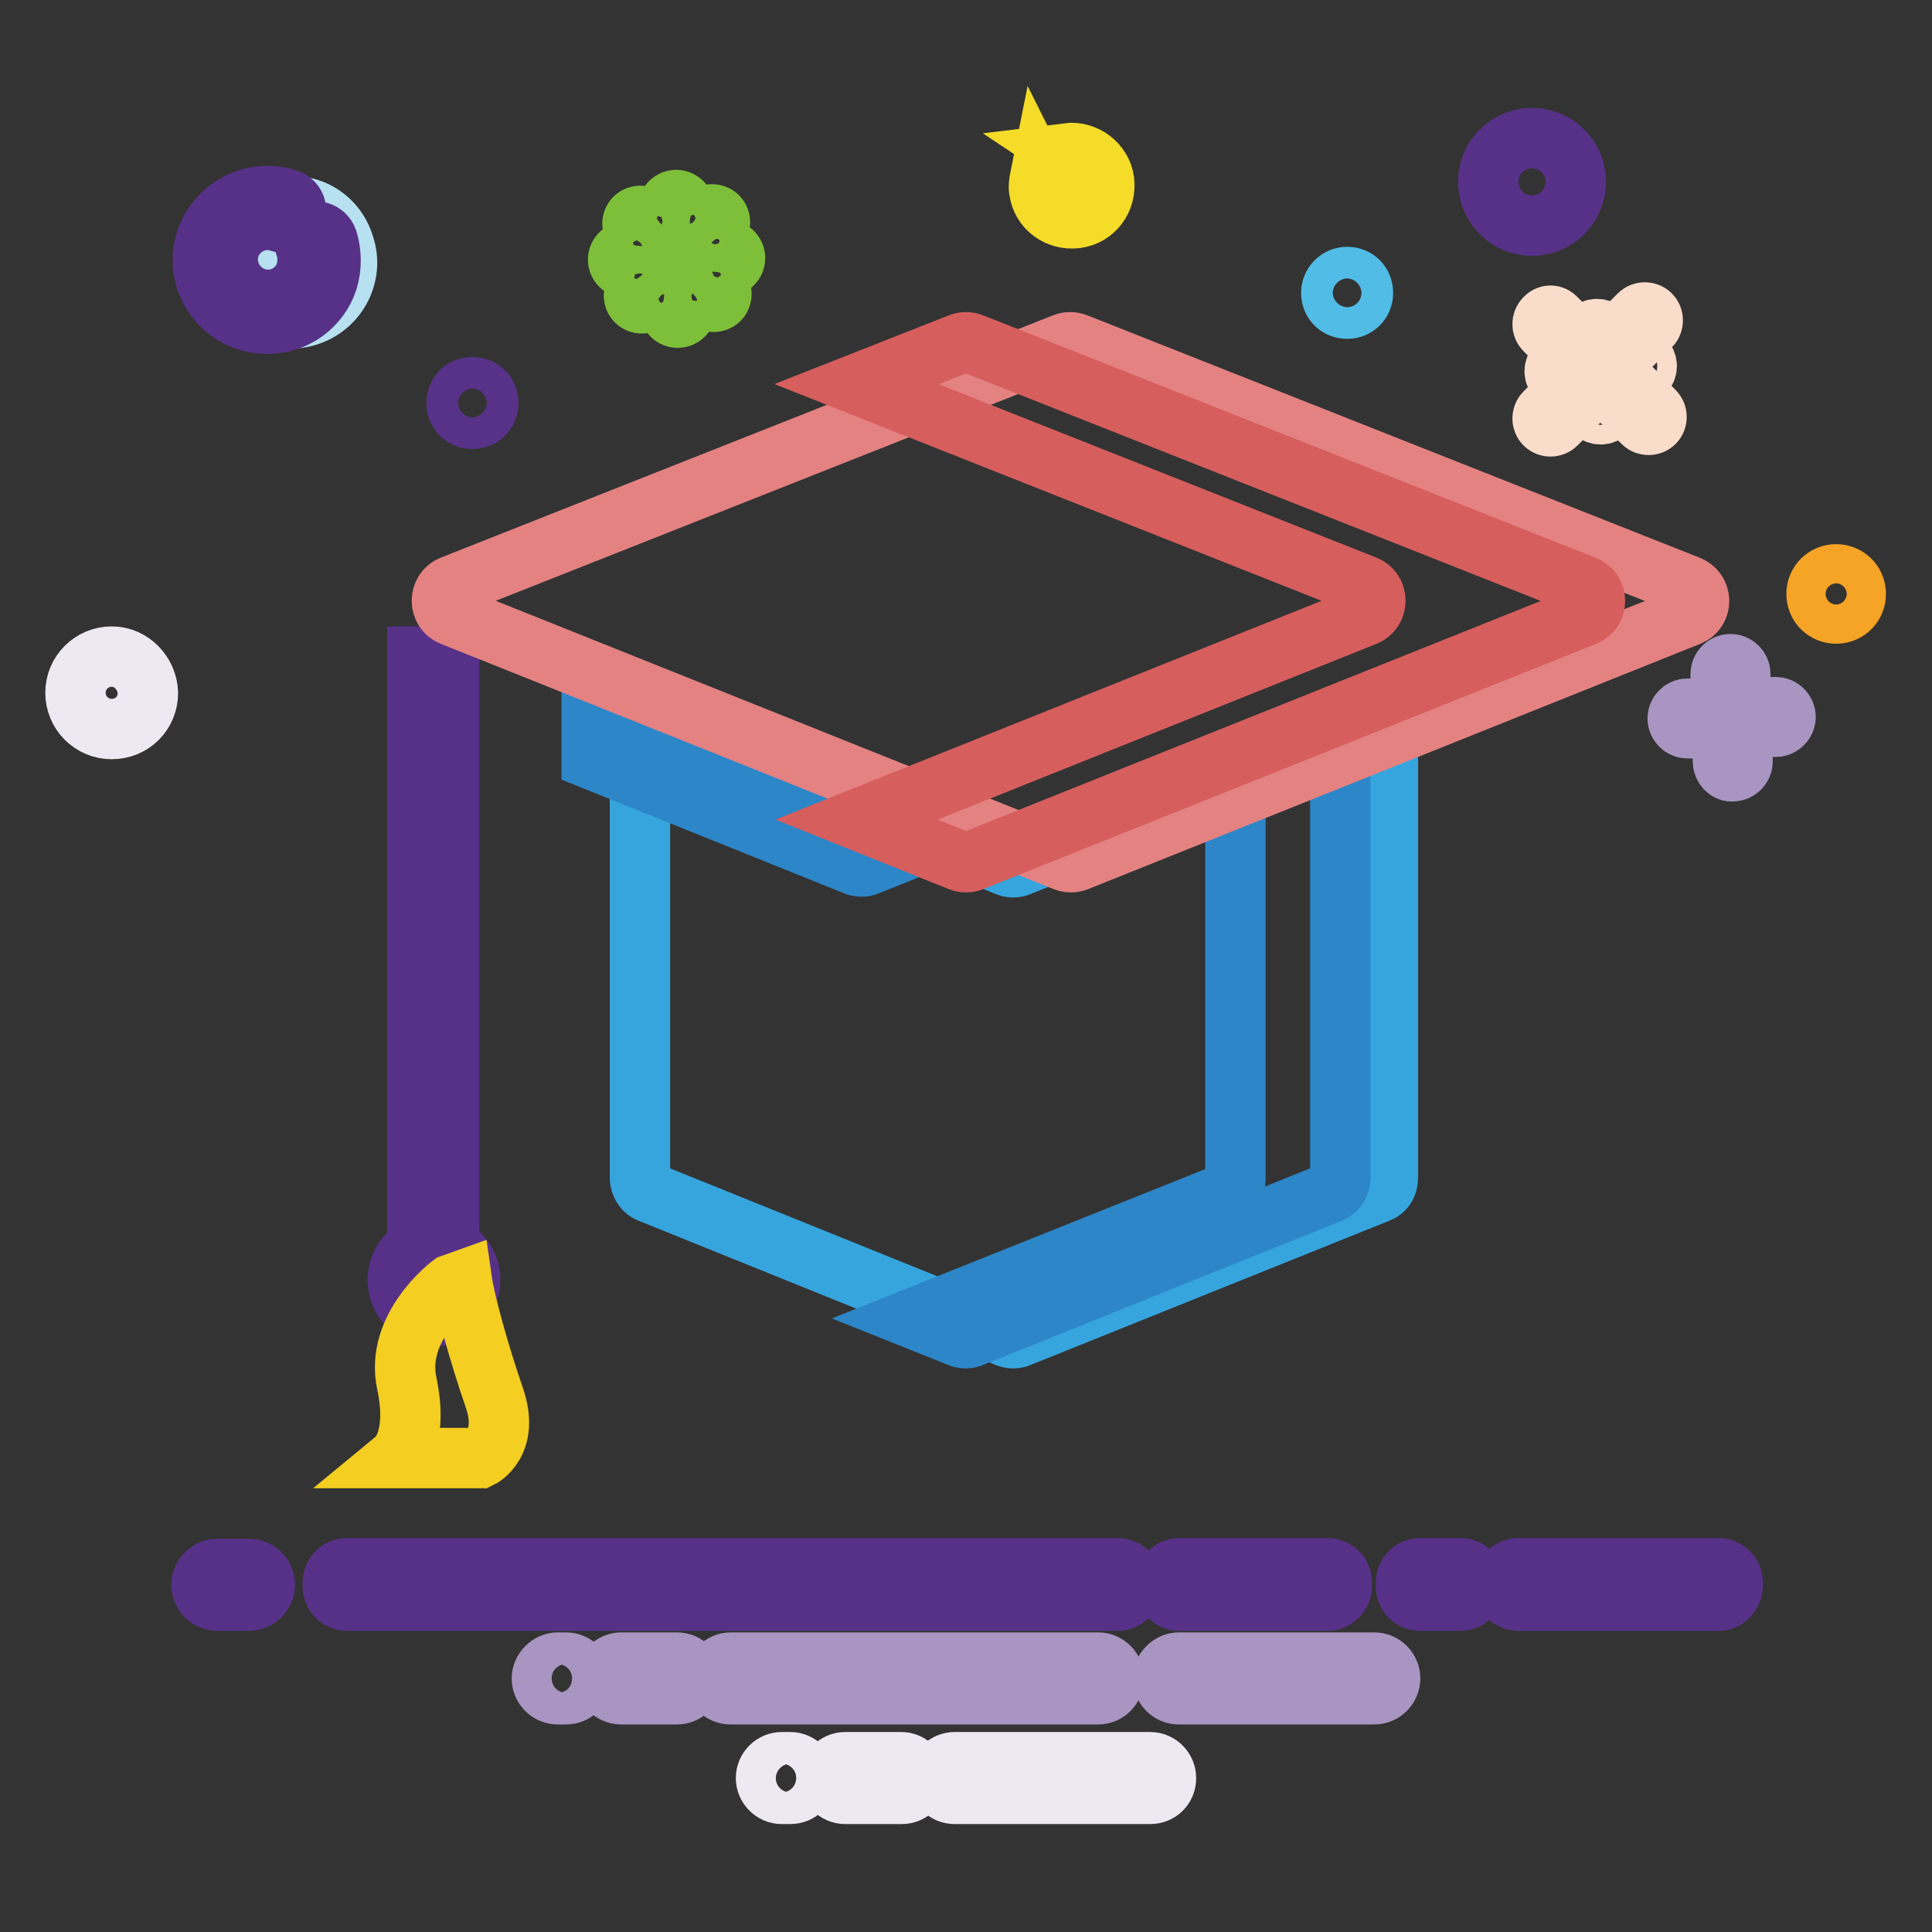
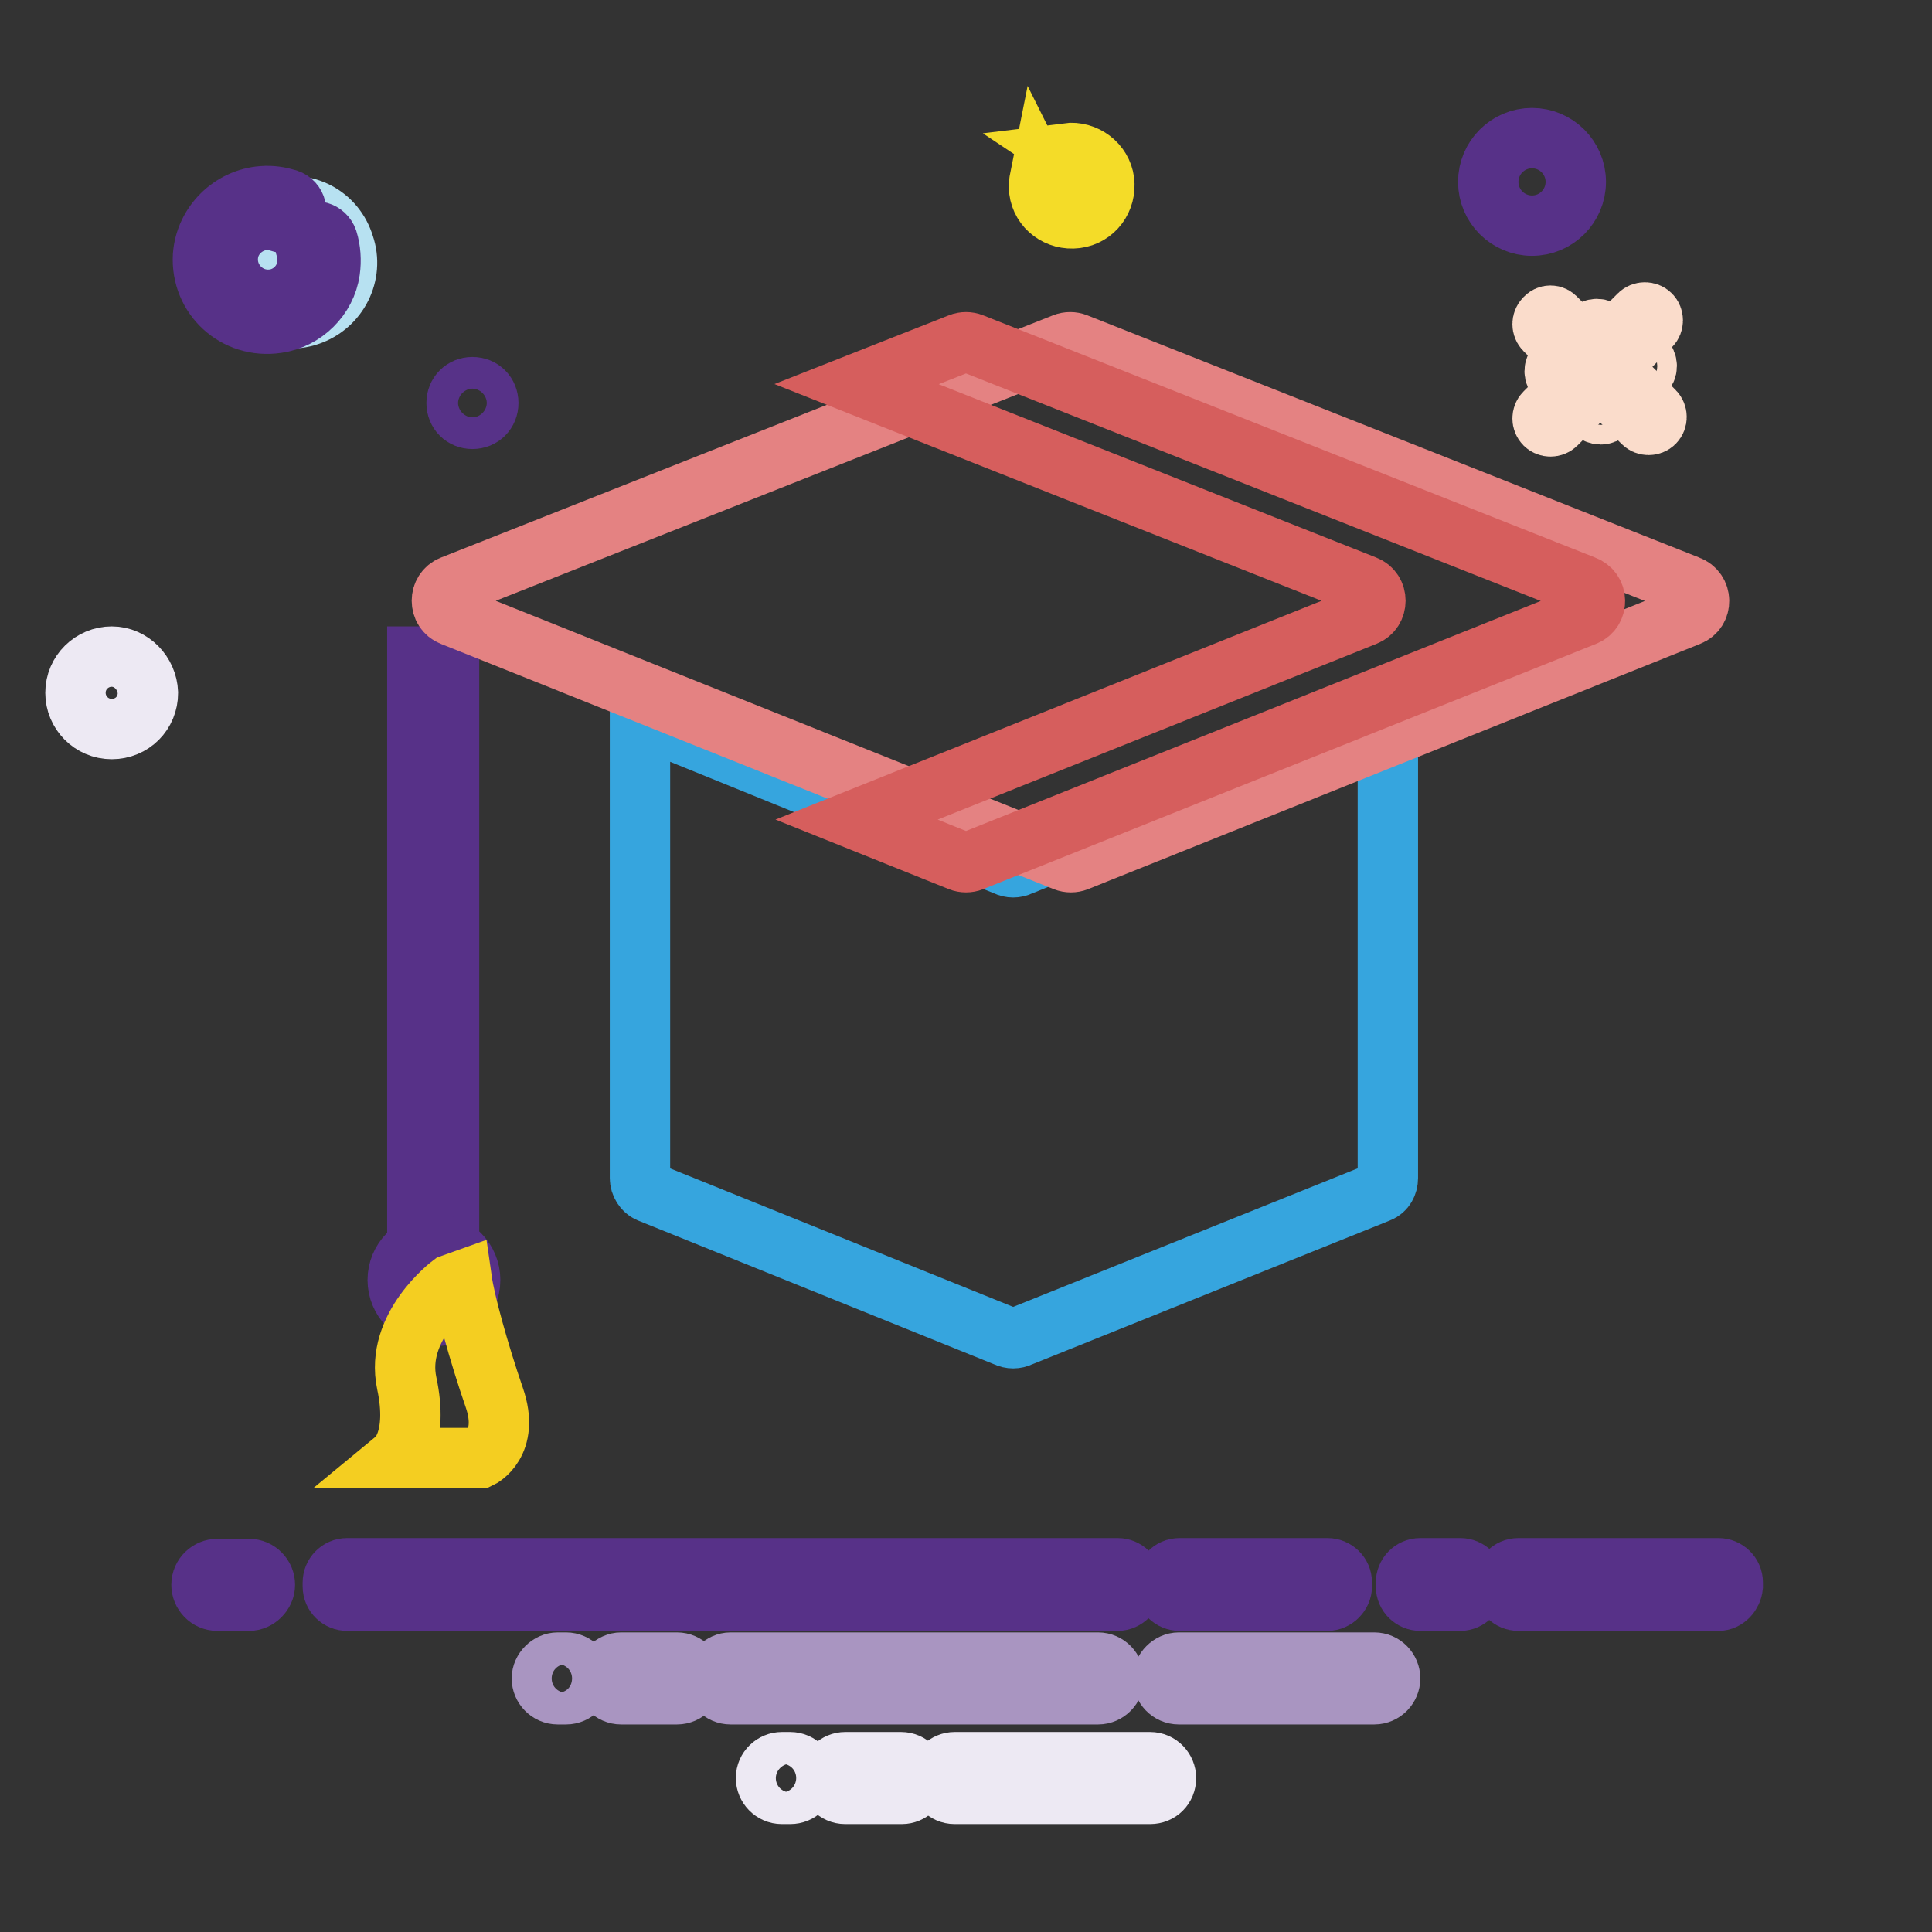
<svg xmlns="http://www.w3.org/2000/svg" version="1.1" x="0px" y="0px" viewBox="0 0 256 256" enable-background="new 0 0 256 256" xml:space="preserve">
  <rect x="0" y="0" width="256" height="256" fill="#333333" stroke="none" />
  <g>
    <path stroke-width="8" fill-opacity="0" stroke="#a995c1" d="M145.5,224.5H96.8c-1.2,0-2.1-1-2.1-2.1s1-2.1,2.1-2.1h48.7c1.2,0,2.1,1,2.1,2.1S146.7,224.5,145.5,224.5z  M89.7,224.5h-7.4c-1.2,0-2.1-1-2.1-2.1s1-2.1,2.1-2.1h7.4c1.2,0,2.1,1,2.1,2.1S90.9,224.5,89.7,224.5z M182.1,224.5h-25.9 c-1.2,0-2.1-1-2.1-2.1s1-2.1,2.1-2.1h25.9c1.2,0,2.1,1,2.1,2.1S183.3,224.5,182.1,224.5z M75,224.5h-1.1c-1.2,0-2.1-1-2.1-2.1 s1-2.1,2.1-2.1H75c1.2,0,2.1,1,2.1,2.1S76.2,224.5,75,224.5z" />
    <path stroke-width="8" fill-opacity="0" stroke="#ede9f3" d="M119.5,237.7H112c-1.2,0-2.1-1-2.1-2.1c0-1.2,1-2.1,2.1-2.1h7.4c1.2,0,2.1,1,2.1,2.1 C121.6,236.8,120.6,237.7,119.5,237.7z M152.4,237.7h-25.9c-1.2,0-2.1-1-2.1-2.1c0-1.2,1-2.1,2.1-2.1h25.9c1.2,0,2.1,1,2.1,2.1 C154.5,236.8,153.6,237.7,152.4,237.7z M104.7,237.7h-1.1c-1.2,0-2.1-1-2.1-2.1c0-1.2,1-2.1,2.1-2.1h1.1c1.2,0,2.1,1,2.1,2.1 C106.8,236.8,105.9,237.7,104.7,237.7z" />
    <path stroke-width="8" fill-opacity="0" stroke="#b7e1f1" d="M36.4,27.7c-1,0.3-1.9,0.8-2.6,1.5c1,0.3,1.8,1.1,2.1,2.1c0.6,1.7-0.4,3.5-2.1,4.1 c-0.9,0.3-1.8,0.2-2.5-0.2c0,0.6,0.2,1.2,0.3,1.9c1.3,3.9,5.5,6,9.3,4.7c3.9-1.3,6-5.5,4.7-9.3C44.4,28.5,40.3,26.4,36.4,27.7z" />
    <path stroke-width="8" fill-opacity="0" stroke="#573188" d="M40.5,32.8c0.3,0.7,0.3,1.6,0.2,2.4c-0.3,2.4-2.3,4.3-4.7,4.5c-3.3,0.3-6.1-2.5-5.8-5.8 c0.2-2.4,2.1-4.3,4.4-4.7c0.8-0.1,1.7-0.1,2.4,0.2c0.6,0.2,1.1,0.1,1.6-0.3l0.1-0.1c0.9-0.8,0.6-2.2-0.6-2.6 c-1-0.3-2.1-0.5-3.3-0.4c-4.2,0.3-7.6,3.7-7.9,7.9c-0.3,5.4,4.3,9.7,9.8,8.9c3.6-0.5,6.5-3.4,7-6.9c0.2-1.4,0.1-2.8-0.3-4.1 c-0.4-1.1-1.7-1.5-2.6-0.7C40.5,31.5,40.3,32.2,40.5,32.8z" />
-     <path stroke-width="8" fill-opacity="0" stroke="#51bce6" d="M176.4,38.8c0,1.2,0.9,2.1,2.1,2.1c1.2,0,2.1-0.9,2.1-2.1c0-1.2-0.9-2.1-2.1-2.1 C177.3,36.7,176.4,37.7,176.4,38.8z" />
    <path stroke-width="8" fill-opacity="0" stroke="#573288" d="M60.5,53.4c0,1.2,0.9,2.1,2.1,2.1s2.1-0.9,2.1-2.1s-0.9-2.1-2.1-2.1S60.5,52.2,60.5,53.4z" />
-     <path stroke-width="8" fill-opacity="0" stroke="#f5a426" d="M240.7,78.7c0,1.5,1.2,2.6,2.6,2.6c1.5,0,2.6-1.2,2.6-2.6c0-1.5-1.2-2.6-2.6-2.6 C241.9,76.1,240.7,77.2,240.7,78.7z" />
    <path stroke-width="8" fill-opacity="0" stroke="#f4dc28" d="M141.4,20.3L141.4,20.3c0.6,0.4,1.1,1,1.2,1.8c0.2,1.4-0.8,2.7-2.2,2.9c-1.1,0.2-2.1-0.4-2.6-1.4 c-0.1,0.5-0.2,1.1-0.1,1.6c0.3,2.4,2.5,4,4.9,3.7c2.4-0.3,4-2.5,3.7-4.9C146,21.7,143.8,20,141.4,20.3z" />
    <path stroke-width="8" fill-opacity="0" stroke="#573188" d="M203,18.3c-3.2,0-5.8,2.6-5.8,5.8c0,3.2,2.6,5.8,5.8,5.8c3.2,0,5.8-2.6,5.8-5.8 C208.8,20.9,206.2,18.3,203,18.3z M203,26.2c-1.2,0-2.1-1-2.1-2.1c0-1.2,1-2.1,2.1-2.1c1.2,0,2.1,1,2.1,2.1 C205.1,25.3,204.1,26.2,203,26.2z" />
    <path stroke-width="8" fill-opacity="0" stroke="#ede9f3" d="M14.8,87c-2.6,0-4.8,2.1-4.8,4.8c0,2.6,2.1,4.8,4.8,4.8s4.8-2.1,4.8-4.8C19.5,89.2,17.4,87,14.8,87z  M14.8,93.6c-1,0-1.7-0.8-1.7-1.7s0.8-1.7,1.7-1.7s1.7,0.8,1.7,1.7C16.5,92.8,15.7,93.6,14.8,93.6z" />
-     <path stroke-width="8" fill-opacity="0" stroke="#a995c1" d="M223.6,93.9h3.7c0.7,0,1.3,0.6,1.3,1.3s-0.6,1.3-1.3,1.3h-3.7c-0.7,0-1.3-0.6-1.3-1.3 S222.9,93.9,223.6,93.9z M228.3,100.9v-3.7c0-0.7,0.6-1.3,1.3-1.3c0.7,0,1.3,0.6,1.3,1.3v3.7c0,0.7-0.6,1.3-1.3,1.3 C228.9,102.3,228.3,101.6,228.3,100.9z M235.3,96.3h-3.7c-0.7,0-1.3-0.6-1.3-1.3s0.6-1.3,1.3-1.3h3.7c0.7,0,1.3,0.6,1.3,1.3 S236,96.3,235.3,96.3z M230.6,89.3V93c0,0.7-0.6,1.3-1.3,1.3c-0.7,0-1.3-0.6-1.3-1.3v-3.7c0-0.7,0.6-1.3,1.3-1.3 C230,88,230.6,88.6,230.6,89.3z" />
    <path stroke-width="8" fill-opacity="0" stroke="#fadccb" d="M206,49.2c0,0.7,0.6,1.3,1.3,1.3c0.7,0,1.3-0.6,1.3-1.3c0,0,0,0,0,0c0-0.7-0.6-1.3-1.3-1.3 S206,48.5,206,49.2C206,49.2,206,49.2,206,49.2z" />
-     <path stroke-width="8" fill-opacity="0" stroke="#fadccb" d="M215.6,48.5c0,0.7,0.6,1.3,1.3,1.3c0.7,0,1.3-0.6,1.3-1.3c0,0,0,0,0,0c0-0.7-0.6-1.3-1.3-1.3 C216.1,47.2,215.6,47.8,215.6,48.5C215.6,48.5,215.6,48.5,215.6,48.5z" />
+     <path stroke-width="8" fill-opacity="0" stroke="#fadccb" d="M215.6,48.5c0,0.7,0.6,1.3,1.3,1.3c0.7,0,1.3-0.6,1.3-1.3c0,0,0,0,0,0c0-0.7-0.6-1.3-1.3-1.3 C216.1,47.2,215.6,47.8,215.6,48.5C215.6,48.5,215.6,48.5,215.6,48.5" />
    <path stroke-width="8" fill-opacity="0" stroke="#fadccb" d="M210.3,44.9c0,0.7,0.6,1.3,1.3,1.3c0.7,0,1.3-0.6,1.3-1.3c0,0,0,0,0,0c0-0.7-0.6-1.3-1.3-1.3 C210.9,43.6,210.3,44.2,210.3,44.9C210.3,44.9,210.3,44.9,210.3,44.9z" />
    <path stroke-width="8" fill-opacity="0" stroke="#fadccb" d="M210.8,53.6c0,0.7,0.6,1.3,1.3,1.3c0.7,0,1.3-0.6,1.3-1.3c0,0,0,0,0,0c0-0.7-0.6-1.3-1.3-1.3 C211.3,52.3,210.8,52.9,210.8,53.6C210.8,53.6,210.8,53.6,210.8,53.6z" />
    <path stroke-width="8" fill-opacity="0" stroke="#fadccb" d="M206.2,42.2l3.9,3.9c0.4,0.4,0.4,1.1,0,1.5c-0.4,0.4-1.1,0.4-1.5,0l-3.9-3.9c-0.4-0.4-0.4-1.1,0-1.5 C205.1,41.7,205.8,41.7,206.2,42.2z M204.7,54.7l3.9-3.9c0.4-0.4,1.1-0.4,1.5,0s0.4,1.1,0,1.5l-3.9,3.9c-0.4,0.4-1.1,0.4-1.5,0 C204.3,55.8,204.3,55.1,204.7,54.7z M217.7,56l-3.9-3.9c-0.4-0.4-0.4-1.1,0-1.5c0.4-0.4,1.1-0.4,1.5,0l3.9,3.9 c0.4,0.4,0.4,1.1,0,1.5C218.8,56.4,218.1,56.4,217.7,56z M218.7,43.2l-3.9,3.9c-0.4,0.4-1.1,0.4-1.5,0c-0.4-0.4-0.4-1.1,0-1.5 l3.9-3.9c0.4-0.4,1.1-0.4,1.5,0C219.1,42.1,219.1,42.8,218.7,43.2z" />
-     <path stroke-width="8" fill-opacity="0" stroke="#7ebf3a" d="M86,32.3l-1.9-1.9c-0.4-0.4-0.4-1.1,0-1.5c0.4-0.4,1.1-0.4,1.5,0l1.9,1.9c0.4,0.4,0.4,1.1,0,1.5 C87.1,32.7,86.4,32.7,86,32.3z M85.7,35.5H83c-0.6,0-1.1-0.5-1.1-1.1c0-0.6,0.5-1.1,1.1-1.1h2.6c0.6,0,1.1,0.5,1.1,1.1 C86.7,35,86.3,35.5,85.7,35.5z M87.7,38l-1.9,1.9c-0.4,0.4-1.1,0.4-1.5,0c-0.4-0.4-0.4-1.1,0-1.5l1.9-1.9c0.4-0.4,1.1-0.4,1.5,0 C88.1,36.9,88.1,37.6,87.7,38z M90.9,38.3V41c0,0.6-0.5,1.1-1.1,1.1c-0.6,0-1.1-0.5-1.1-1.1v-2.6c0-0.6,0.5-1.1,1.1-1.1 C90.4,37.3,90.9,37.7,90.9,38.3z M93.4,36.3l1.9,1.9c0.4,0.4,0.4,1.1,0,1.5s-1.1,0.4-1.5,0l-1.9-1.9c-0.4-0.4-0.4-1.1,0-1.5 C92.3,35.8,93,35.8,93.4,36.3z M93.7,33.1h2.6c0.6,0,1.1,0.5,1.1,1.1c0,0.6-0.5,1.1-1.1,1.1h-2.6c-0.6,0-1.1-0.5-1.1-1.1 C92.7,33.5,93.2,33.1,93.7,33.1z M91.7,30.6l1.9-1.9c0.4-0.4,1.1-0.4,1.5,0c0.4,0.4,0.4,1.1,0,1.5l-1.9,1.9c-0.4,0.4-1.1,0.4-1.5,0 S91.3,31,91.7,30.6z M88.5,30.2v-2.6c0-0.6,0.5-1.1,1.1-1.1s1.1,0.5,1.1,1.1v2.6c0,0.6-0.5,1.1-1.1,1.1S88.5,30.8,88.5,30.2z" />
    <path stroke-width="8" fill-opacity="0" stroke="#36a5de" d="M182.7,158l-47.5,19.1c-0.6,0.3-1.3,0.3-1.9,0L86,158c-0.7-0.3-1.2-1.1-1.2-1.9V95l48.5,19.7 c0.6,0.3,1.3,0.3,1.9,0L183.9,95v61.1C183.9,156.9,183.5,157.7,182.7,158z" />
-     <path stroke-width="8" fill-opacity="0" stroke="#2c86c8" d="M113.2,114.6c0.6,0.3,1.3,0.3,1.9,0l6-2.4L78.4,95v5.6L113.2,114.6z M163.7,100.6v55.6 c0,0.8-0.5,1.5-1.2,1.9L121,174.7l6,2.4c0.6,0.3,1.3,0.3,1.9,0l47.5-19.1c0.7-0.3,1.2-1.1,1.2-1.9V95L163.7,100.6z" />
    <path stroke-width="8" fill-opacity="0" stroke="#573188" d="M55.3,87h4.2v79.4h-4.2V87z" />
    <path stroke-width="8" fill-opacity="0" stroke="#573188" d="M52.7,169.6c0,2.6,2.1,4.8,4.8,4.8c2.6,0,4.8-2.1,4.8-4.8c0-2.6-2.1-4.8-4.8-4.8 C54.8,164.8,52.7,167,52.7,169.6z" />
    <path stroke-width="8" fill-opacity="0" stroke="#573188" d="M148.1,212.1H46c-1,0-1.9-0.8-1.9-1.9v-0.5c0-1,0.8-1.9,1.9-1.9h102.1c1,0,1.9,0.8,1.9,1.9v0.5 C150,211.2,149.1,212.1,148.1,212.1z M227.7,212.1h-26.5c-1,0-1.9-0.8-1.9-1.9v-0.5c0-1,0.8-1.9,1.9-1.9h26.5c1,0,1.9,0.8,1.9,1.9 v0.5C229.5,211.2,228.7,212.1,227.7,212.1z M175.9,212.1h-19.6c-1,0-1.9-0.8-1.9-1.9v-0.5c0-1,0.8-1.9,1.9-1.9h19.6 c1,0,1.9,0.8,1.9,1.9v0.5C177.8,211.2,176.9,212.1,175.9,212.1z M33,212.1h-4.2c-1.2,0-2.1-1-2.1-2.1c0-1.2,1-2.1,2.1-2.1H33 c1.2,0,2.1,1,2.1,2.1C35.1,211.1,34.1,212.1,33,212.1z M193.5,212.1h-5.3c-1,0-1.9-0.8-1.9-1.9v-0.5c0-1,0.8-1.9,1.9-1.9h5.3 c1,0,1.9,0.8,1.9,1.9v0.5C195.4,211.2,194.5,212.1,193.5,212.1z" />
    <path stroke-width="8" fill-opacity="0" stroke="#e48282" d="M223.8,81.6l-81.1,32.5c-0.5,0.2-1.1,0.2-1.6,0L59.9,81.6c-1.8-0.7-1.8-3.3,0-4L141,45.5 c0.5-0.2,1.1-0.2,1.6,0l81.1,32.1C225.6,78.3,225.6,80.9,223.8,81.6z" />
    <path stroke-width="8" fill-opacity="0" stroke="#d65e5d" d="M209.9,77.6l-81.1-32.1c-0.5-0.2-1.1-0.2-1.6,0l-13.7,5.4l67.4,26.7c1.8,0.7,1.8,3.3,0,4l-67.4,27l13.7,5.5 c0.5,0.2,1.1,0.2,1.6,0L210,81.6C211.8,80.9,211.8,78.3,209.9,77.6L209.9,77.6z" />
    <path stroke-width="8" fill-opacity="0" stroke="#f4ce21" d="M59.8,170.2c0,0-7.5,5.6-5.9,13.1c1.6,7.5-1.3,9.9-1.3,9.9h11c0,0,4-1.9,1.9-8c-2.1-6.1-3.9-12.7-4.3-15.5 L59.8,170.2z" />
  </g>
</svg>